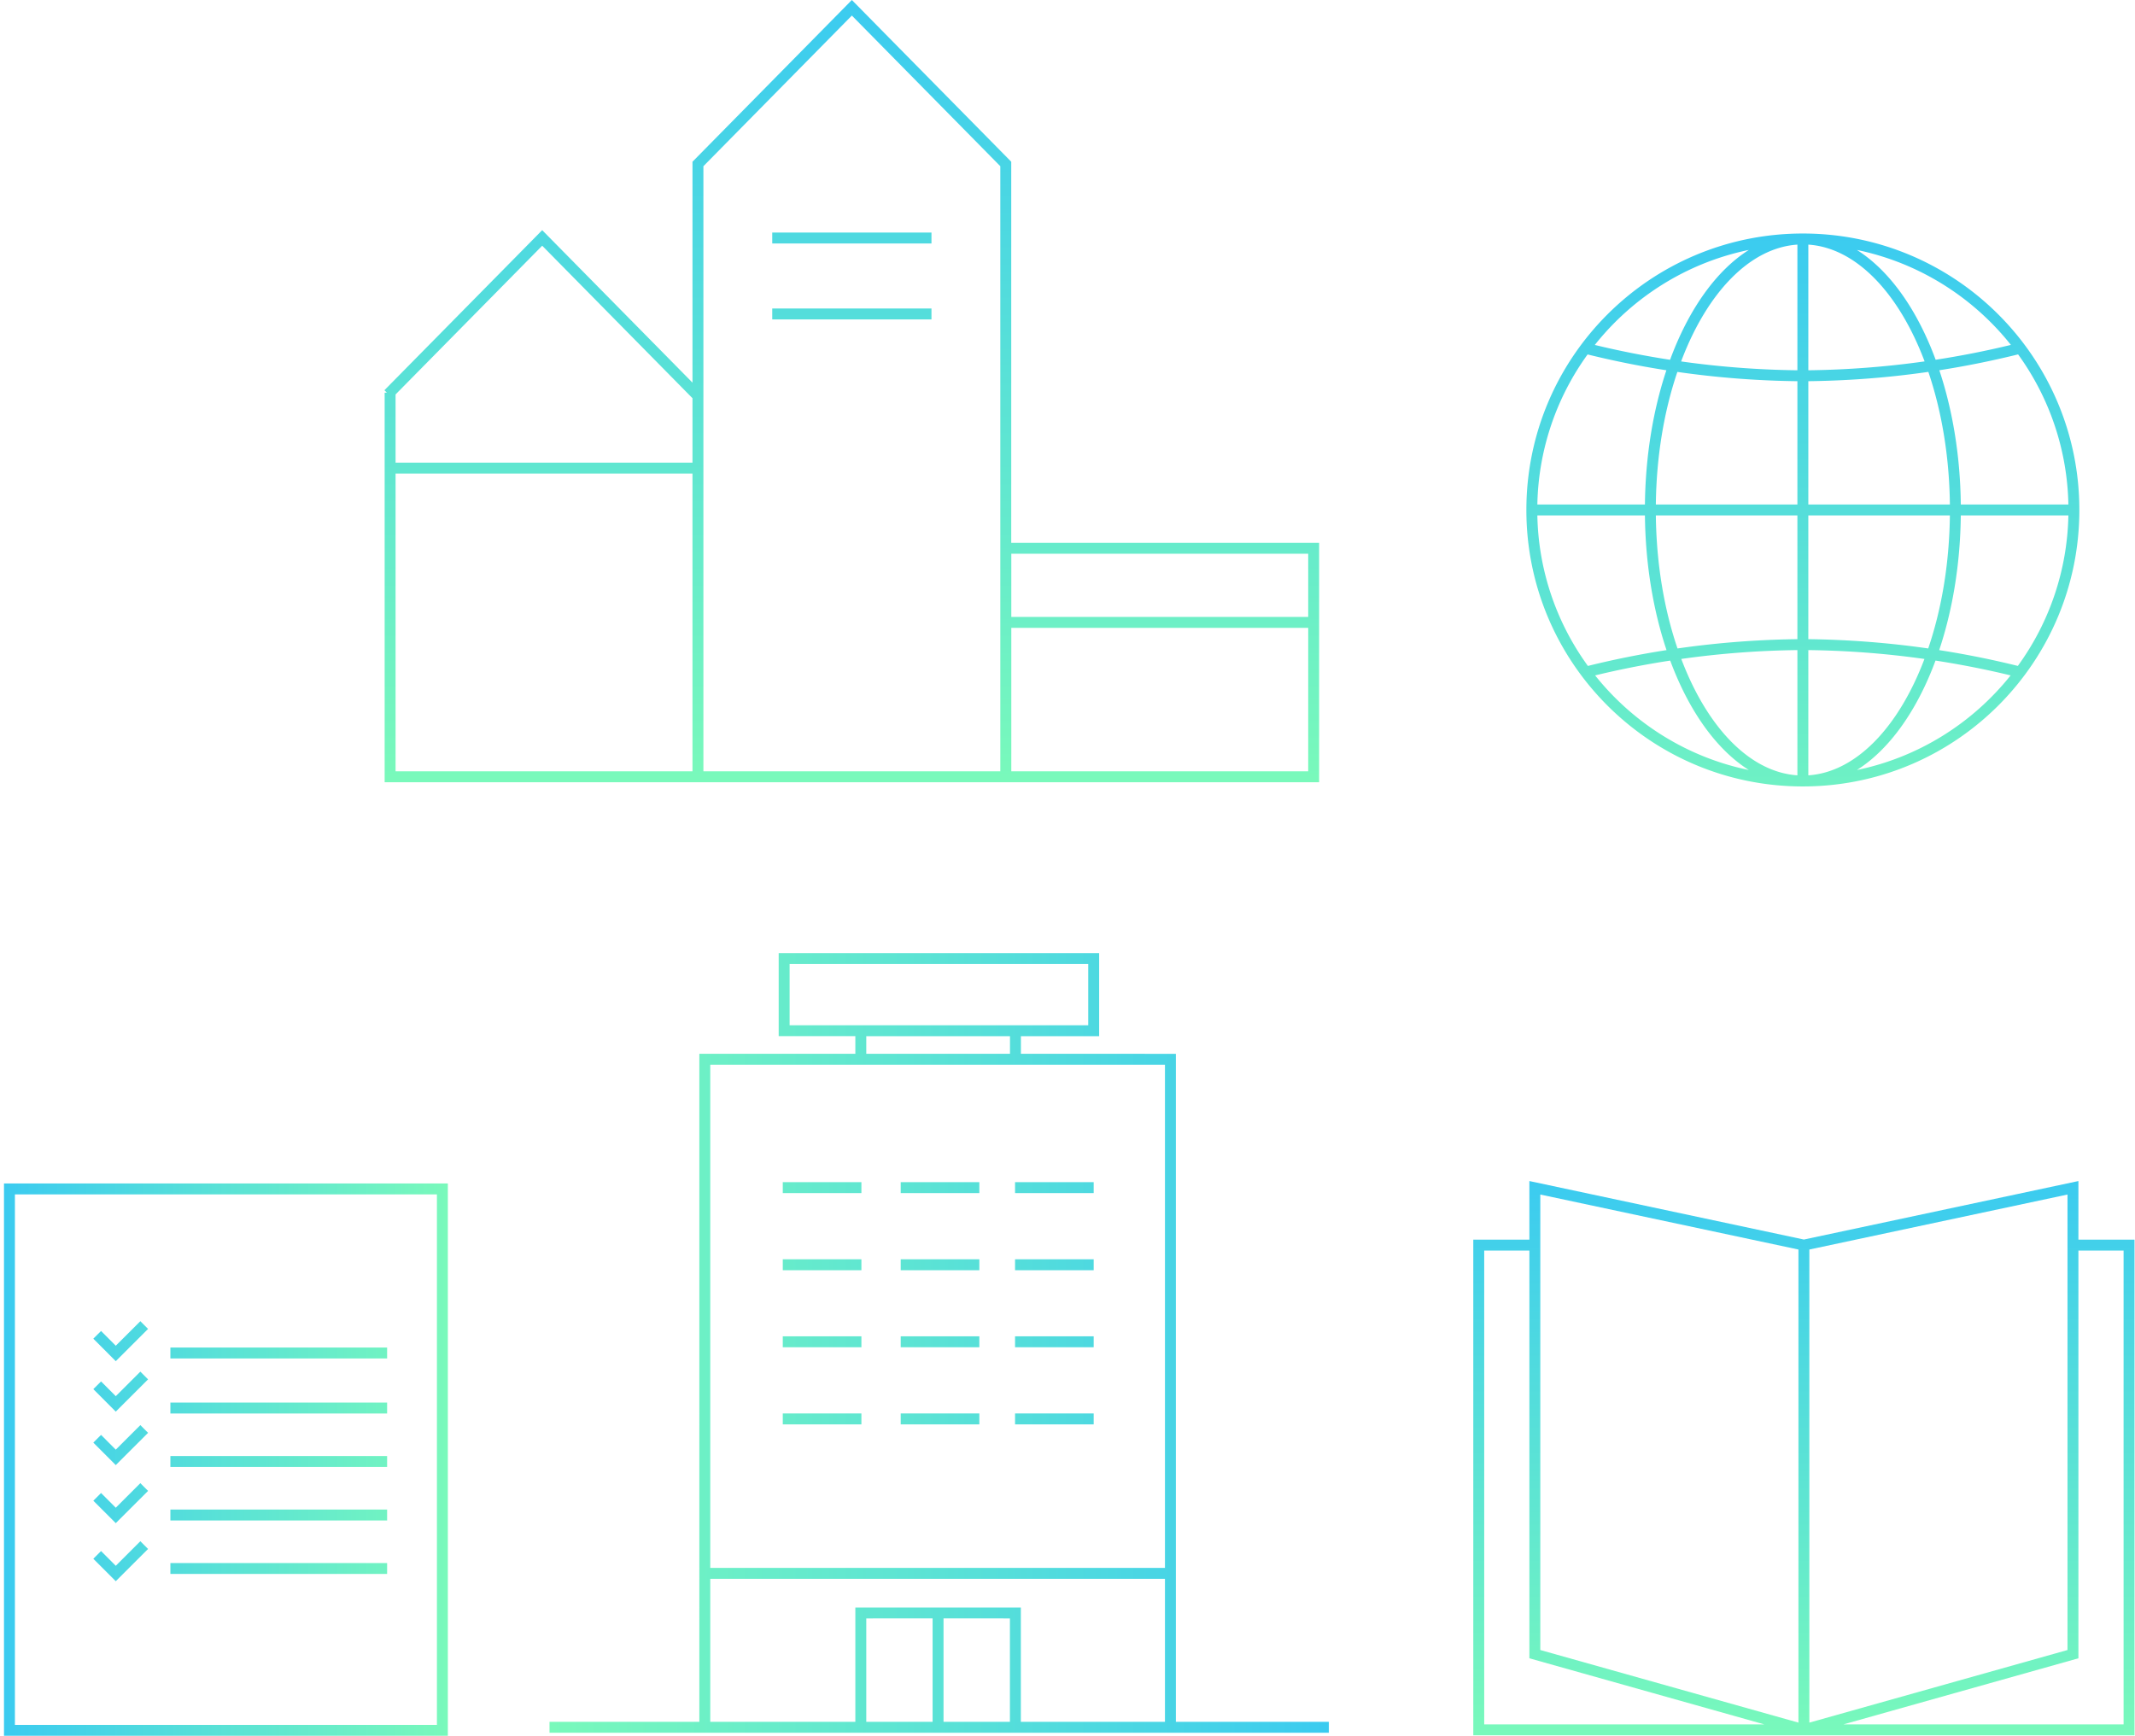
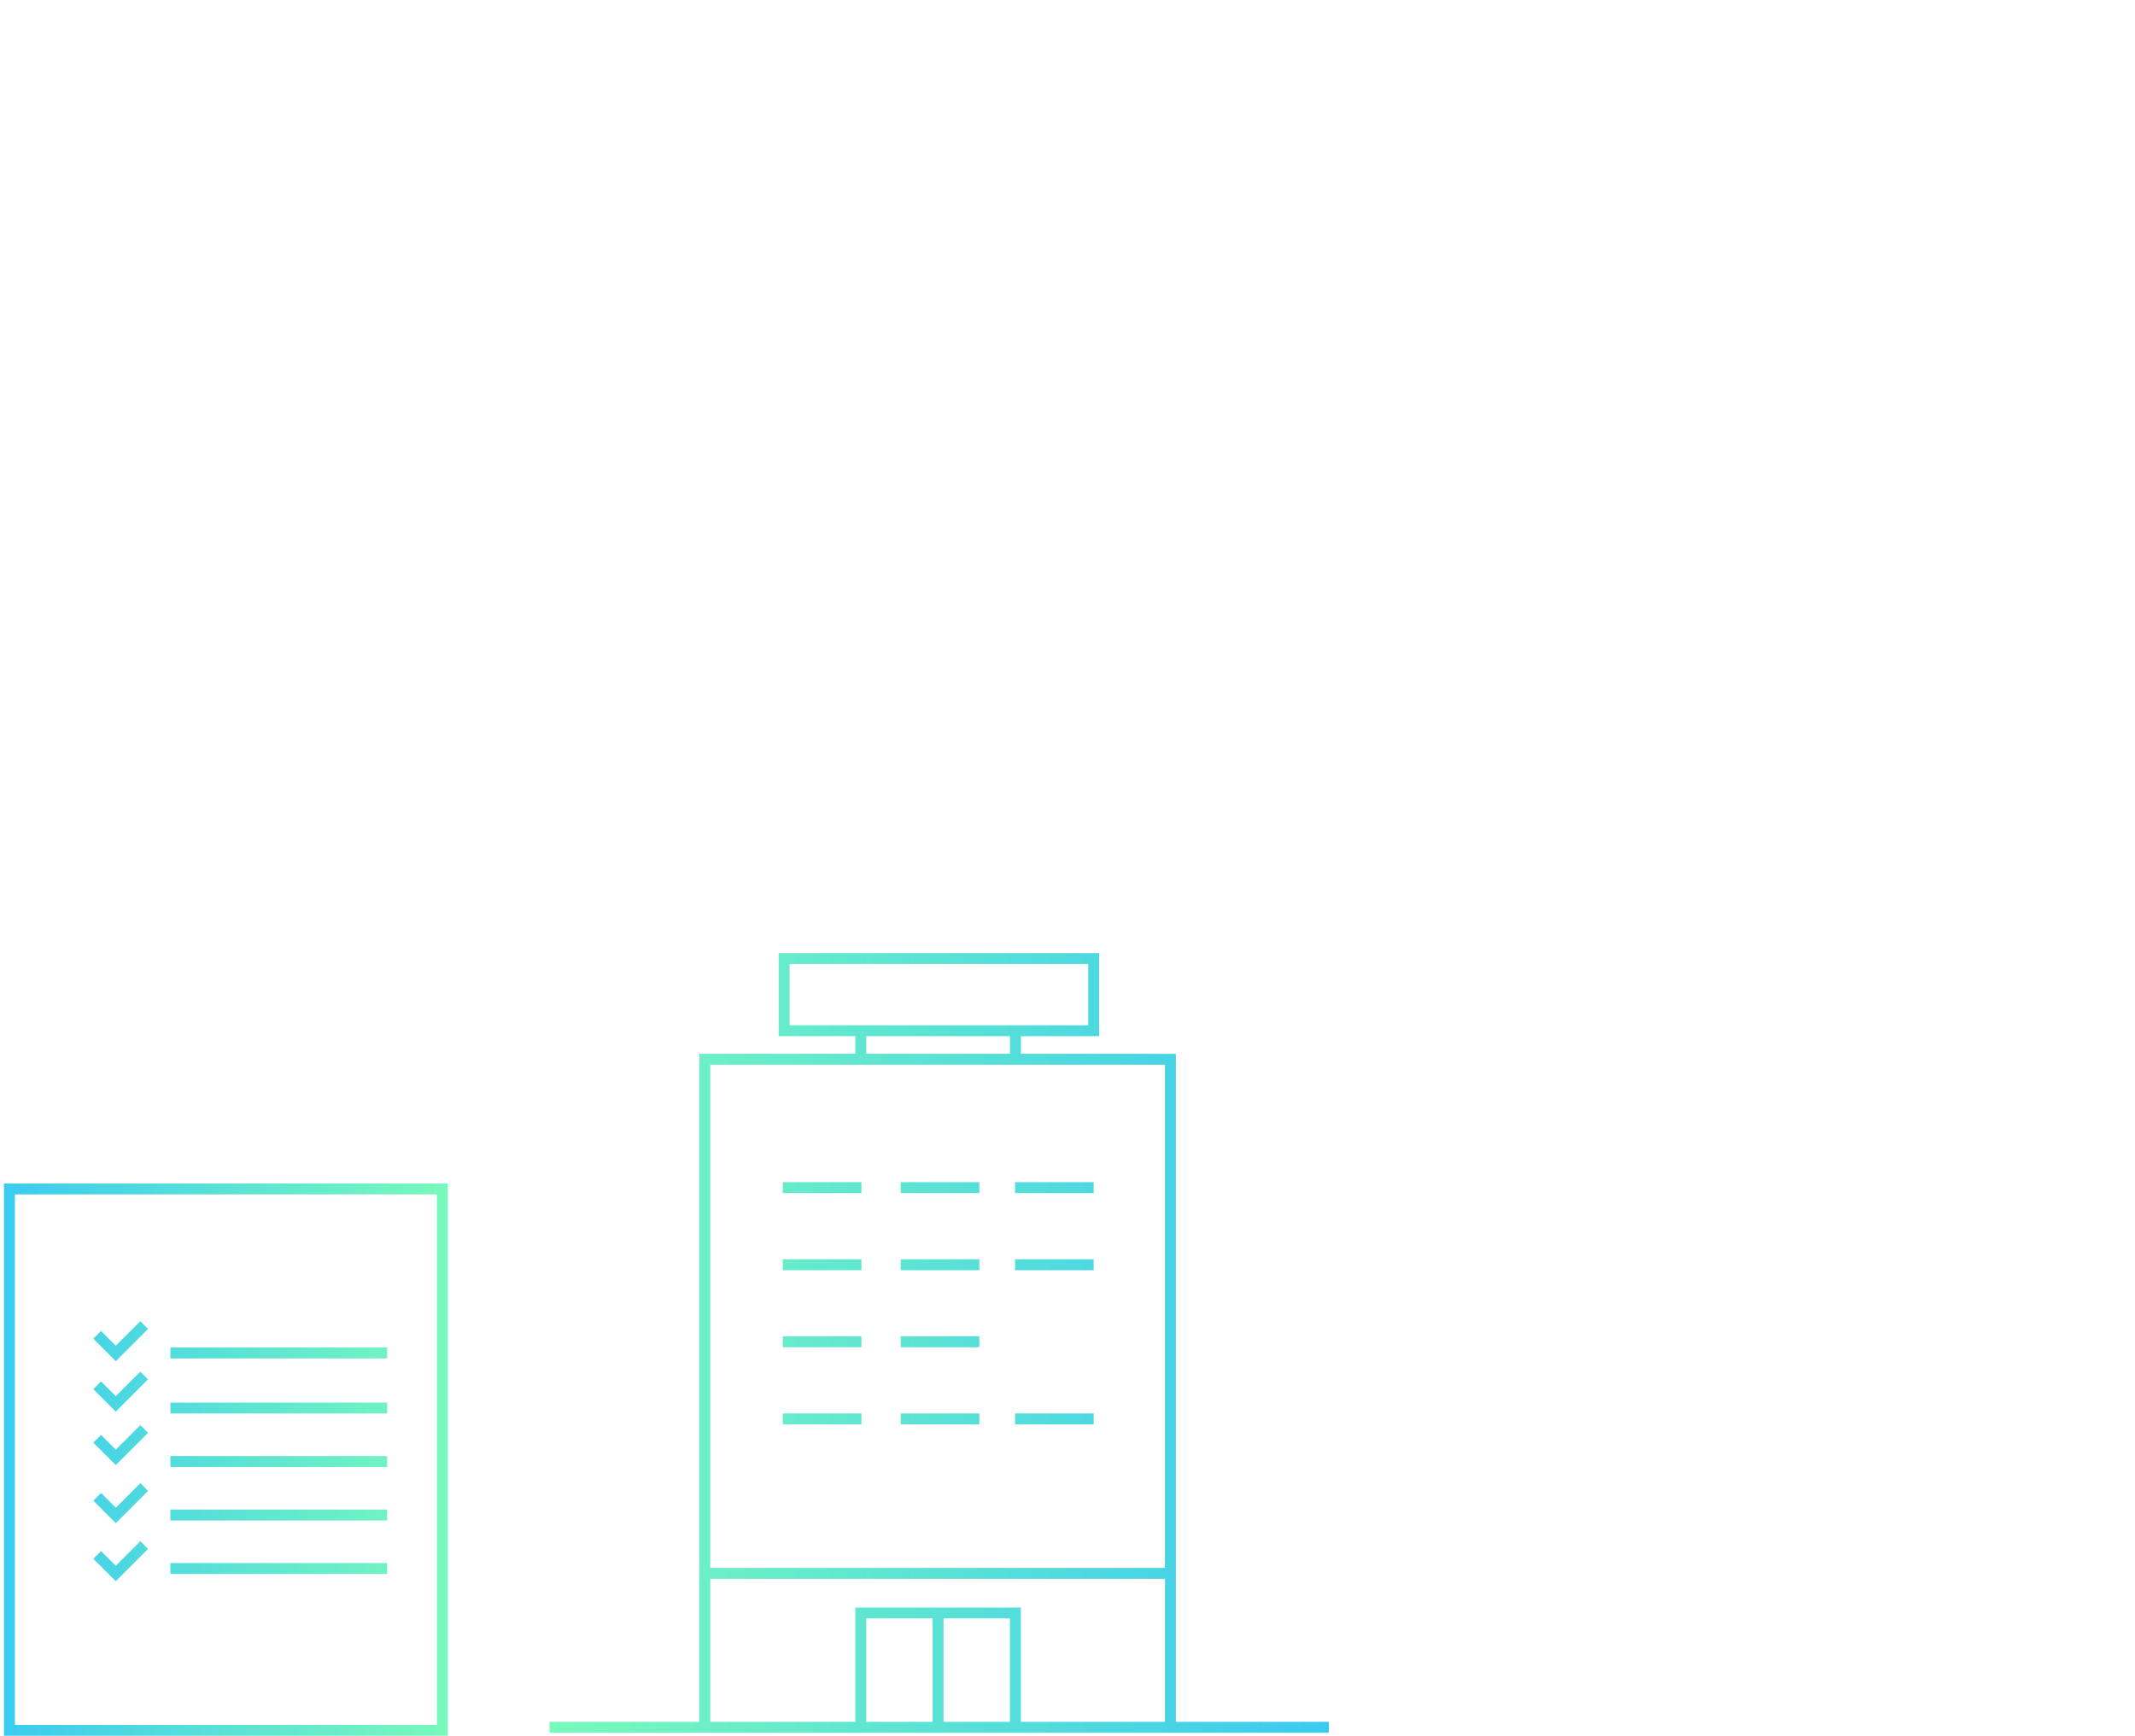
<svg xmlns="http://www.w3.org/2000/svg" width="391" height="318" viewBox="0 0 391 318">
  <defs>
    <linearGradient id="prefix__a" x1="0%" x2="100%" y1="50%" y2="50%">
      <stop offset="0%" stop-color="#79F9BB" />
      <stop offset="100%" stop-color="#3BCBF0" />
    </linearGradient>
    <linearGradient id="prefix__b" x1="50%" x2="50%" y1="100%" y2="0%">
      <stop offset="0%" stop-color="#79F9BB" />
      <stop offset="100%" stop-color="#3BCBF0" />
    </linearGradient>
    <linearGradient id="prefix__c" x1="50%" x2="50%" y1="100%" y2="0%">
      <stop offset="0%" stop-color="#79F9BB" />
      <stop offset="100%" stop-color="#3BCBF0" />
    </linearGradient>
    <linearGradient id="prefix__d" x1="0%" x2="100%" y1="50%" y2="50%">
      <stop offset="0%" stop-color="#3BCBF0" />
      <stop offset="100%" stop-color="#79F9BB" />
    </linearGradient>
    <linearGradient id="prefix__e" x1="50%" x2="50%" y1="100%" y2="0%">
      <stop offset="0%" stop-color="#79F9BB" />
      <stop offset="100%" stop-color="#3BCBF0" />
    </linearGradient>
  </defs>
  <g fill="none">
-     <path fill="url(#prefix__a)" d="M0 142.796v-2l27.44-.001V18.444l28.572-.001v-3.231h-14.04V0h58.688v15.212H86.332v3.231l28.38.001v122.351l28.016.001v2H0zm112.712-28.189H29.44v26.188h26.572v-20.939H86.32v20.939h26.392v-26.188zm-42.552 7.248l-12.148.001v18.94l12.148-.001v-18.94zm14.16.001l-12.16-.001v18.94l12.16.001v-18.94zm28.392-101.412H29.44v92.163h83.272V20.444zM57.12 84.312v2h-14.4v-2h14.4zm21.6 0v2h-14.4v-2h14.4zm20.94 0v2h-14.4v-2h14.4zM57.12 70.188v2h-14.4v-2h14.4zm21.6 0v2h-14.4v-2h14.4zm20.94 0v2h-14.4v-2h14.4zM57.12 56.076v2h-14.4v-2h14.4zm21.6 0v2h-14.4v-2h14.4zm20.94 0v2h-14.4v-2h14.4zM57.12 41.952v2h-14.4v-2h14.4zm21.6 0v2h-14.4v-2h14.4zm20.94 0v2h-14.4v-2h14.4zm-15.328-26.74h-26.32v3.231h26.32v-3.231zM98.66 2H43.972v11.212H98.66V2z" transform="translate(100.636 174.569)" />
-     <path fill="url(#prefix__b)" d="M70.444 143.269V71.925l.408-.001-.456-.45 28.9-29.318 27.524 27.929V29.623L156.008 0l29.188 29.623v69.801h56.388v43.845H70.444zm56.376-56.533H72.444v54.533h54.376V86.736zm112.764 28.26h-54.376v26.273h54.376v-26.273zM156.008 2.85L128.82 30.443v110.826h54.376V30.443L156.008 2.85zm83.576 98.575h-54.376v11.571h54.376v-11.571zM99.296 45.005l-26.852 27.24v12.491h54.376V72.935l-27.524-27.93zm71.292 11.496v2h-29.16v-2h29.16zm0-13.908v2h-29.16v-2h29.16z" />
-     <path fill="url(#prefix__c)" d="M.538 51.173C.538 23.208 23.208.538 51.173.538c27.965 0 50.636 22.67 50.636 50.635 0 27.686-22.22 50.182-49.798 50.629l-.838.007c-27.965 0-50.635-22.67-50.635-50.636zm49.635 25.663c-7.122.085-14.225.627-21.266 1.622 4.695 12.43 12.488 20.729 21.266 21.317zm2 0v22.94c8.779-.589 16.57-8.888 21.267-21.316a165.971 165.971 0 00-22.261-1.633l.994.01zm-25.29 1.923l-.892.137a166.157 166.157 0 00-12.864 2.575c6.95 8.717 16.832 14.991 28.152 17.33C35.3 95.023 30.27 87.909 26.882 78.76zm48.58-.003l-.137.372c-3.383 8.97-8.36 15.945-14.258 19.673 11.321-2.34 21.203-8.614 28.153-17.33-4.55-1.1-9.14-2.005-13.757-2.715zm-63.658.982l.66-.164a168.125 168.125 0 0113.741-2.736c-2.433-7.263-3.859-15.683-3.957-24.664H2.548a48.401 48.401 0 009.257 27.564zM99.8 52.174H80.098c-.1 8.98-1.525 17.401-3.958 24.666 5.06.787 10.085 1.808 15.06 3.057l-.657-.161a48.401 48.401 0 009.256-27.562zm-49.626-.001H24.249c.1 8.927 1.542 17.251 3.967 24.364a168.174 168.174 0 0122.963-1.71l-1.006.01V52.173zm27.925 0H52.173v22.663c7.354.087 14.689.656 21.957 1.7 2.425-7.112 3.867-15.436 3.968-24.363zm12.491-29.498l-.7.173a168.302 168.302 0 01-13.725 2.733c2.419 7.246 3.835 15.64 3.934 24.592h19.7a48.4 48.4 0 00-9.209-27.498zM2.548 50.173h19.7c.1-8.95 1.515-17.342 3.932-24.588a167.794 167.794 0 01-15.075-3.06l.647.158a48.4 48.4 0 00-9.204 27.49zm71.607-24.291l-.144.02a168.429 168.429 0 01-22.844 1.693l1.006-.01v22.588h25.925c-.1-8.897-1.533-17.195-3.943-24.291zm-45.965.005l-.093.275c-2.353 7.034-3.75 15.23-3.848 24.01h25.924V27.587a168.42 168.42 0 01-21.983-1.699zM29 23.64l-.122.326a166.326 166.326 0 0022.29 1.63l-.995-.01V2.57c-8.72.584-16.466 8.777-21.172 21.068zM52.174 2.57v23.015c7.131-.085 14.244-.63 21.294-1.626-4.694-12.47-12.499-20.8-21.294-21.389zm-10.892.973l-.289.06c-11.232 2.393-21.03 8.663-27.924 17.343a166.026 166.026 0 0013.786 2.72c3.386-9.19 8.43-16.334 14.427-20.123zm19.784 0l.17.109c5.921 3.815 10.901 10.909 14.256 20.007 4.626-.71 9.224-1.618 13.78-2.72C82.32 12.19 72.416 5.89 61.066 3.544z" transform="translate(279 42.233)" />
+     <path fill="url(#prefix__a)" d="M0 142.796v-2l27.44-.001V18.444l28.572-.001v-3.231h-14.04V0h58.688v15.212H86.332v3.231l28.38.001v122.351l28.016.001v2H0zm112.712-28.189H29.44v26.188h26.572v-20.939H86.32v20.939h26.392v-26.188zm-42.552 7.248l-12.148.001v18.94l12.148-.001v-18.94zm14.16.001l-12.16-.001v18.94l12.16.001v-18.94zm28.392-101.412H29.44v92.163h83.272V20.444zM57.12 84.312v2h-14.4v-2h14.4zm21.6 0v2h-14.4v-2h14.4zm20.94 0v2h-14.4v-2h14.4zM57.12 70.188v2h-14.4v-2h14.4zm21.6 0v2h-14.4v-2h14.4zv2h-14.4v-2h14.4zM57.12 56.076v2h-14.4v-2h14.4zm21.6 0v2h-14.4v-2h14.4zm20.94 0v2h-14.4v-2h14.4zM57.12 41.952v2h-14.4v-2h14.4zm21.6 0v2h-14.4v-2h14.4zm20.94 0v2h-14.4v-2h14.4zm-15.328-26.74h-26.32v3.231h26.32v-3.231zM98.66 2H43.972v11.212H98.66V2z" transform="translate(100.636 174.569)" />
    <path fill="url(#prefix__d)" d="M82.018.53V101.69H.731V.53h81.287zm-2 2H2.731V99.69h77.287V2.53zM25.703 66.055l1.414 1.415-5.916 5.906-4.108-4.109 1.414-1.414 2.696 2.696 4.5-4.494zm45.193 3.992v2h-39.69v-2h39.69zM25.703 55.422l1.414 1.415-5.916 5.905-4.108-4.108 1.414-1.414 2.696 2.695 4.5-4.493zm45.193 4.831v2h-39.69v-2h39.69zm0-9.803v2h-39.69v-2h39.69zm-45.193-5.663l1.414 1.415L21.2 52.11l-4.109-4.119 1.416-1.412 2.695 2.702 4.5-4.493zm45.193-4.131v2h-39.69v-2h39.69zm-45.193-5.663l1.414 1.415-5.916 5.907-4.109-4.12 1.416-1.412 2.695 2.702 4.5-4.492zm0-9.24l1.414 1.415-5.916 5.907-4.109-4.12 1.416-1.412 2.695 2.702 4.5-4.492zm45.193 4.823v2h-39.69v-2h39.69z" transform="translate(0 216.233)" />
-     <path fill="url(#prefix__e)" d="M111.637.084l-.001 10.735h10.274v90.78H.815v-90.78h10.273V.084l50.274 10.713L111.637.084zM11.087 12.819H2.816V99.6h51.3L11.089 87.496V12.82zm100.55 74.677L68.607 99.6h51.303v-86.78h-8.274v74.677zM13.088 2.555V85.98l47.274 13.297v-86.65L13.088 2.555zm96.549 0L62.362 12.628v86.65l47.275-13.297V2.555z" transform="translate(269 216.233)" />
  </g>
</svg>